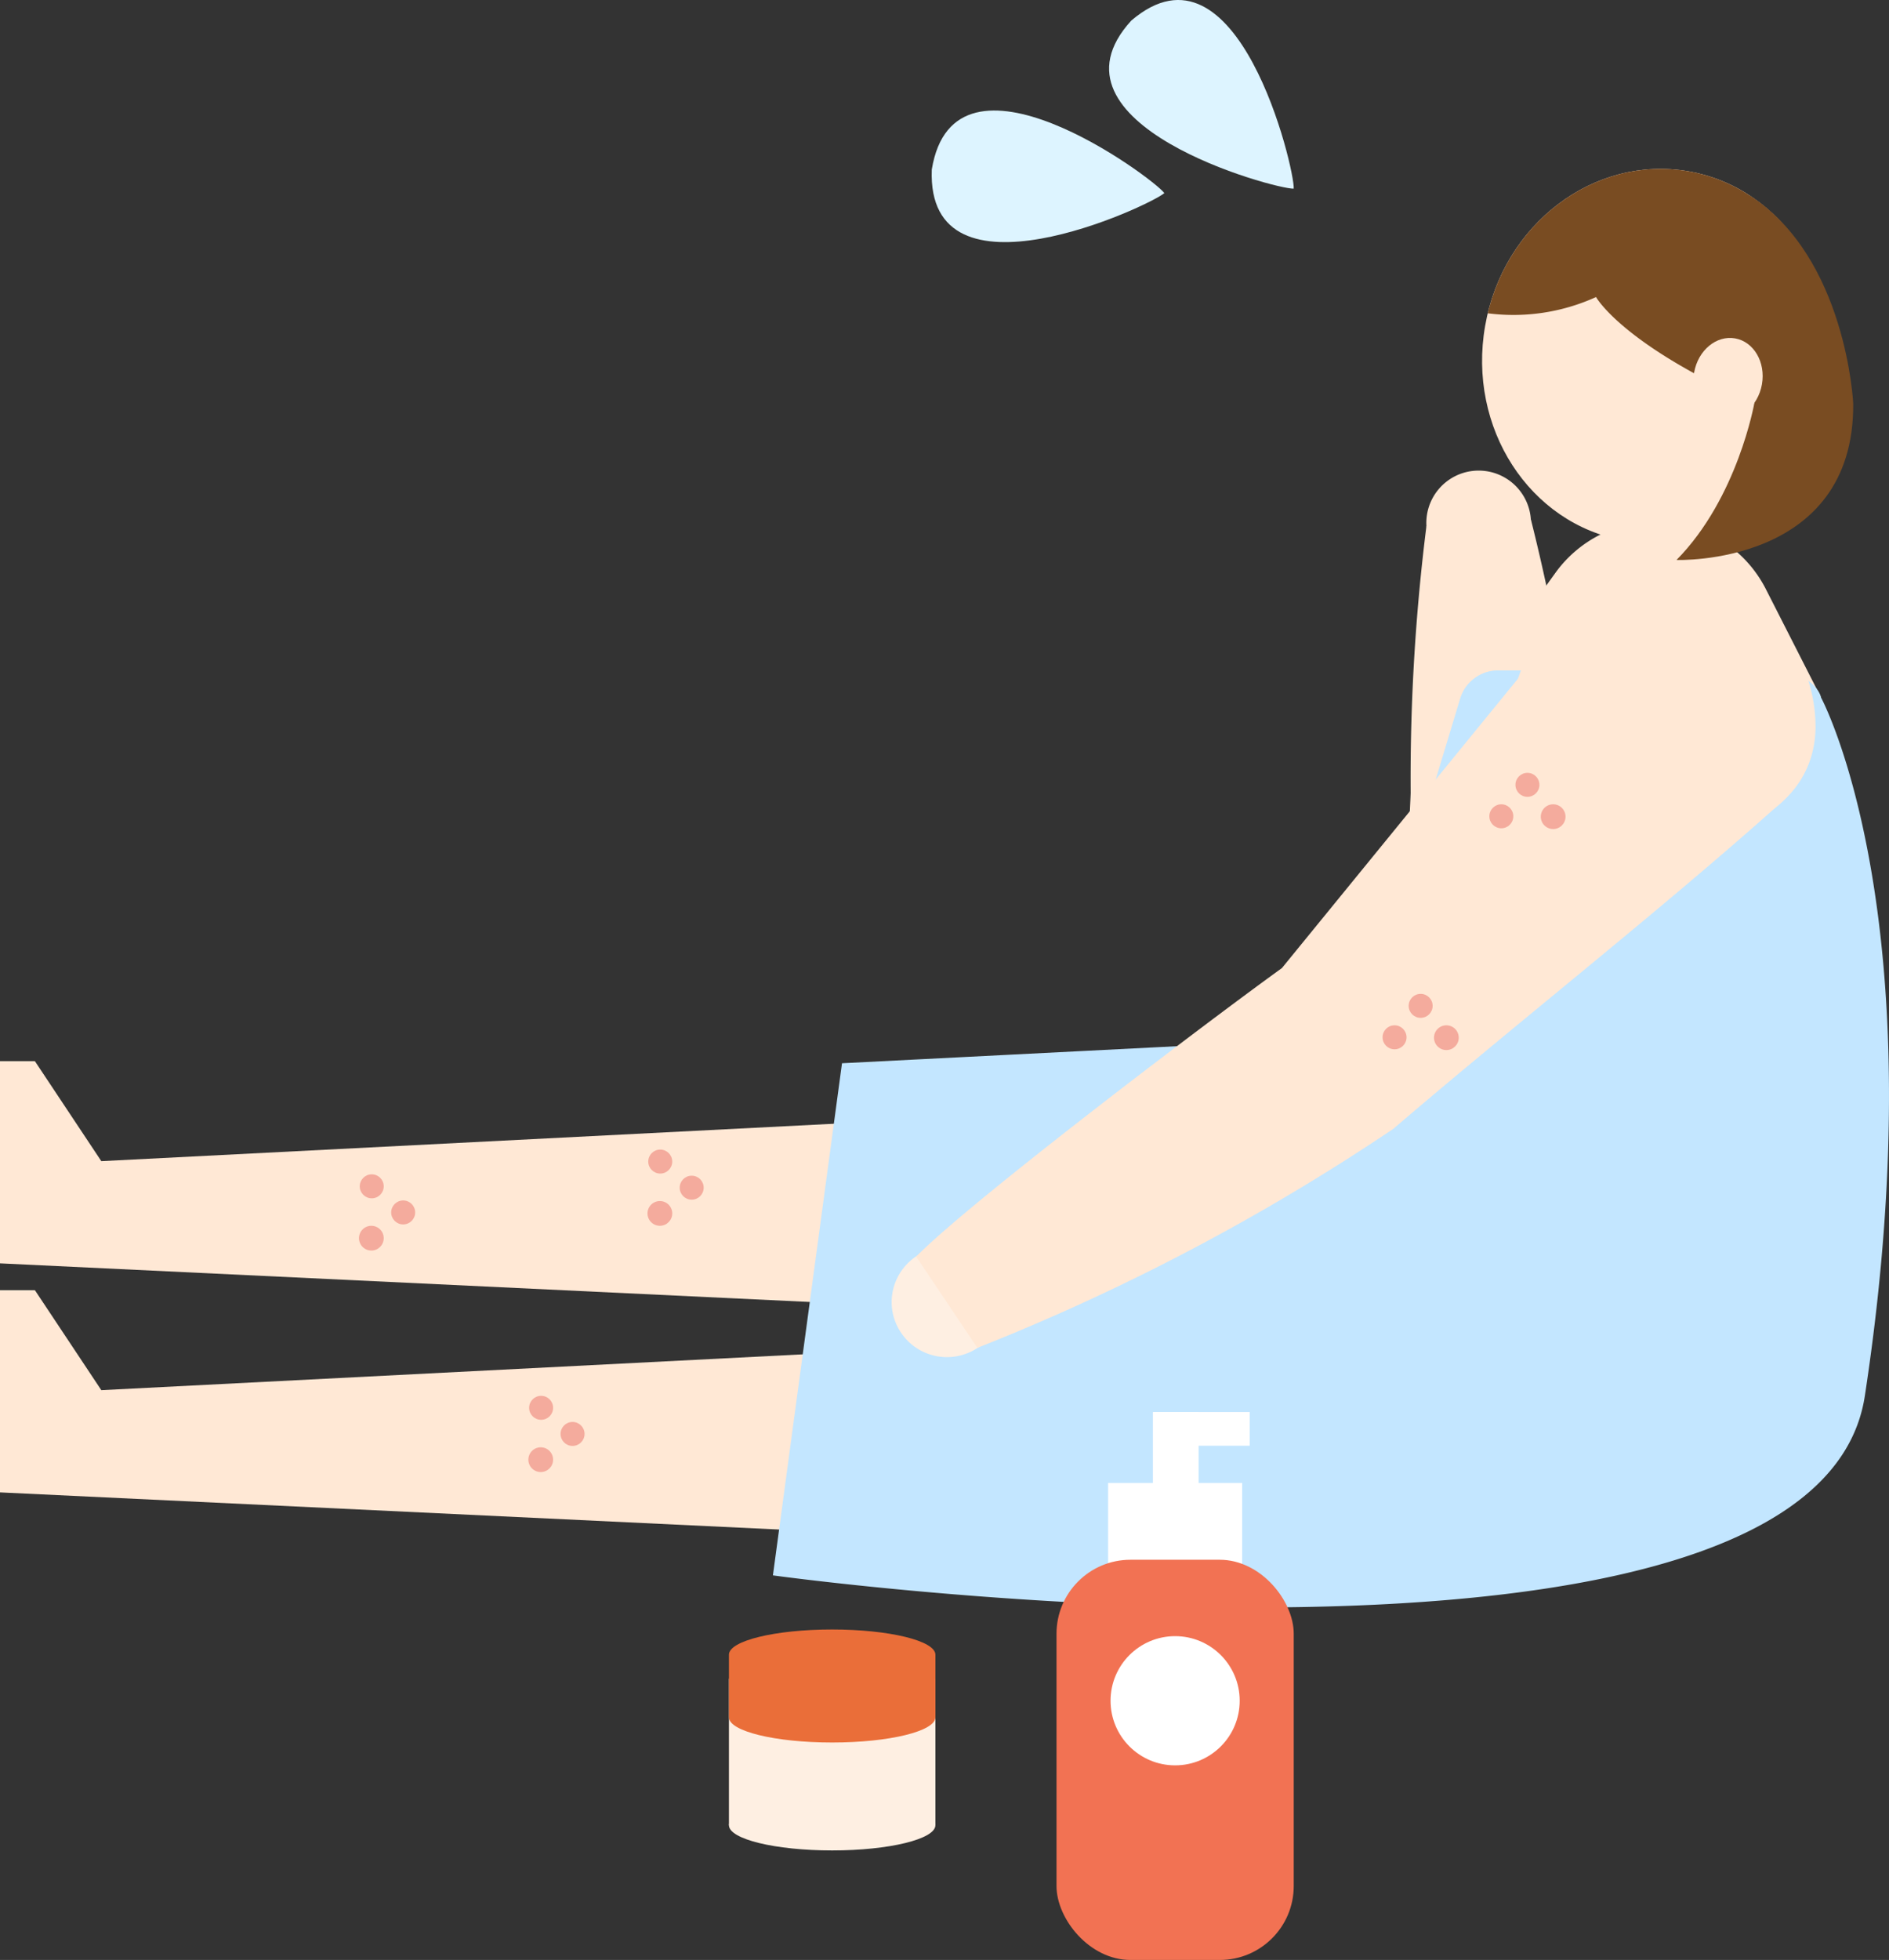
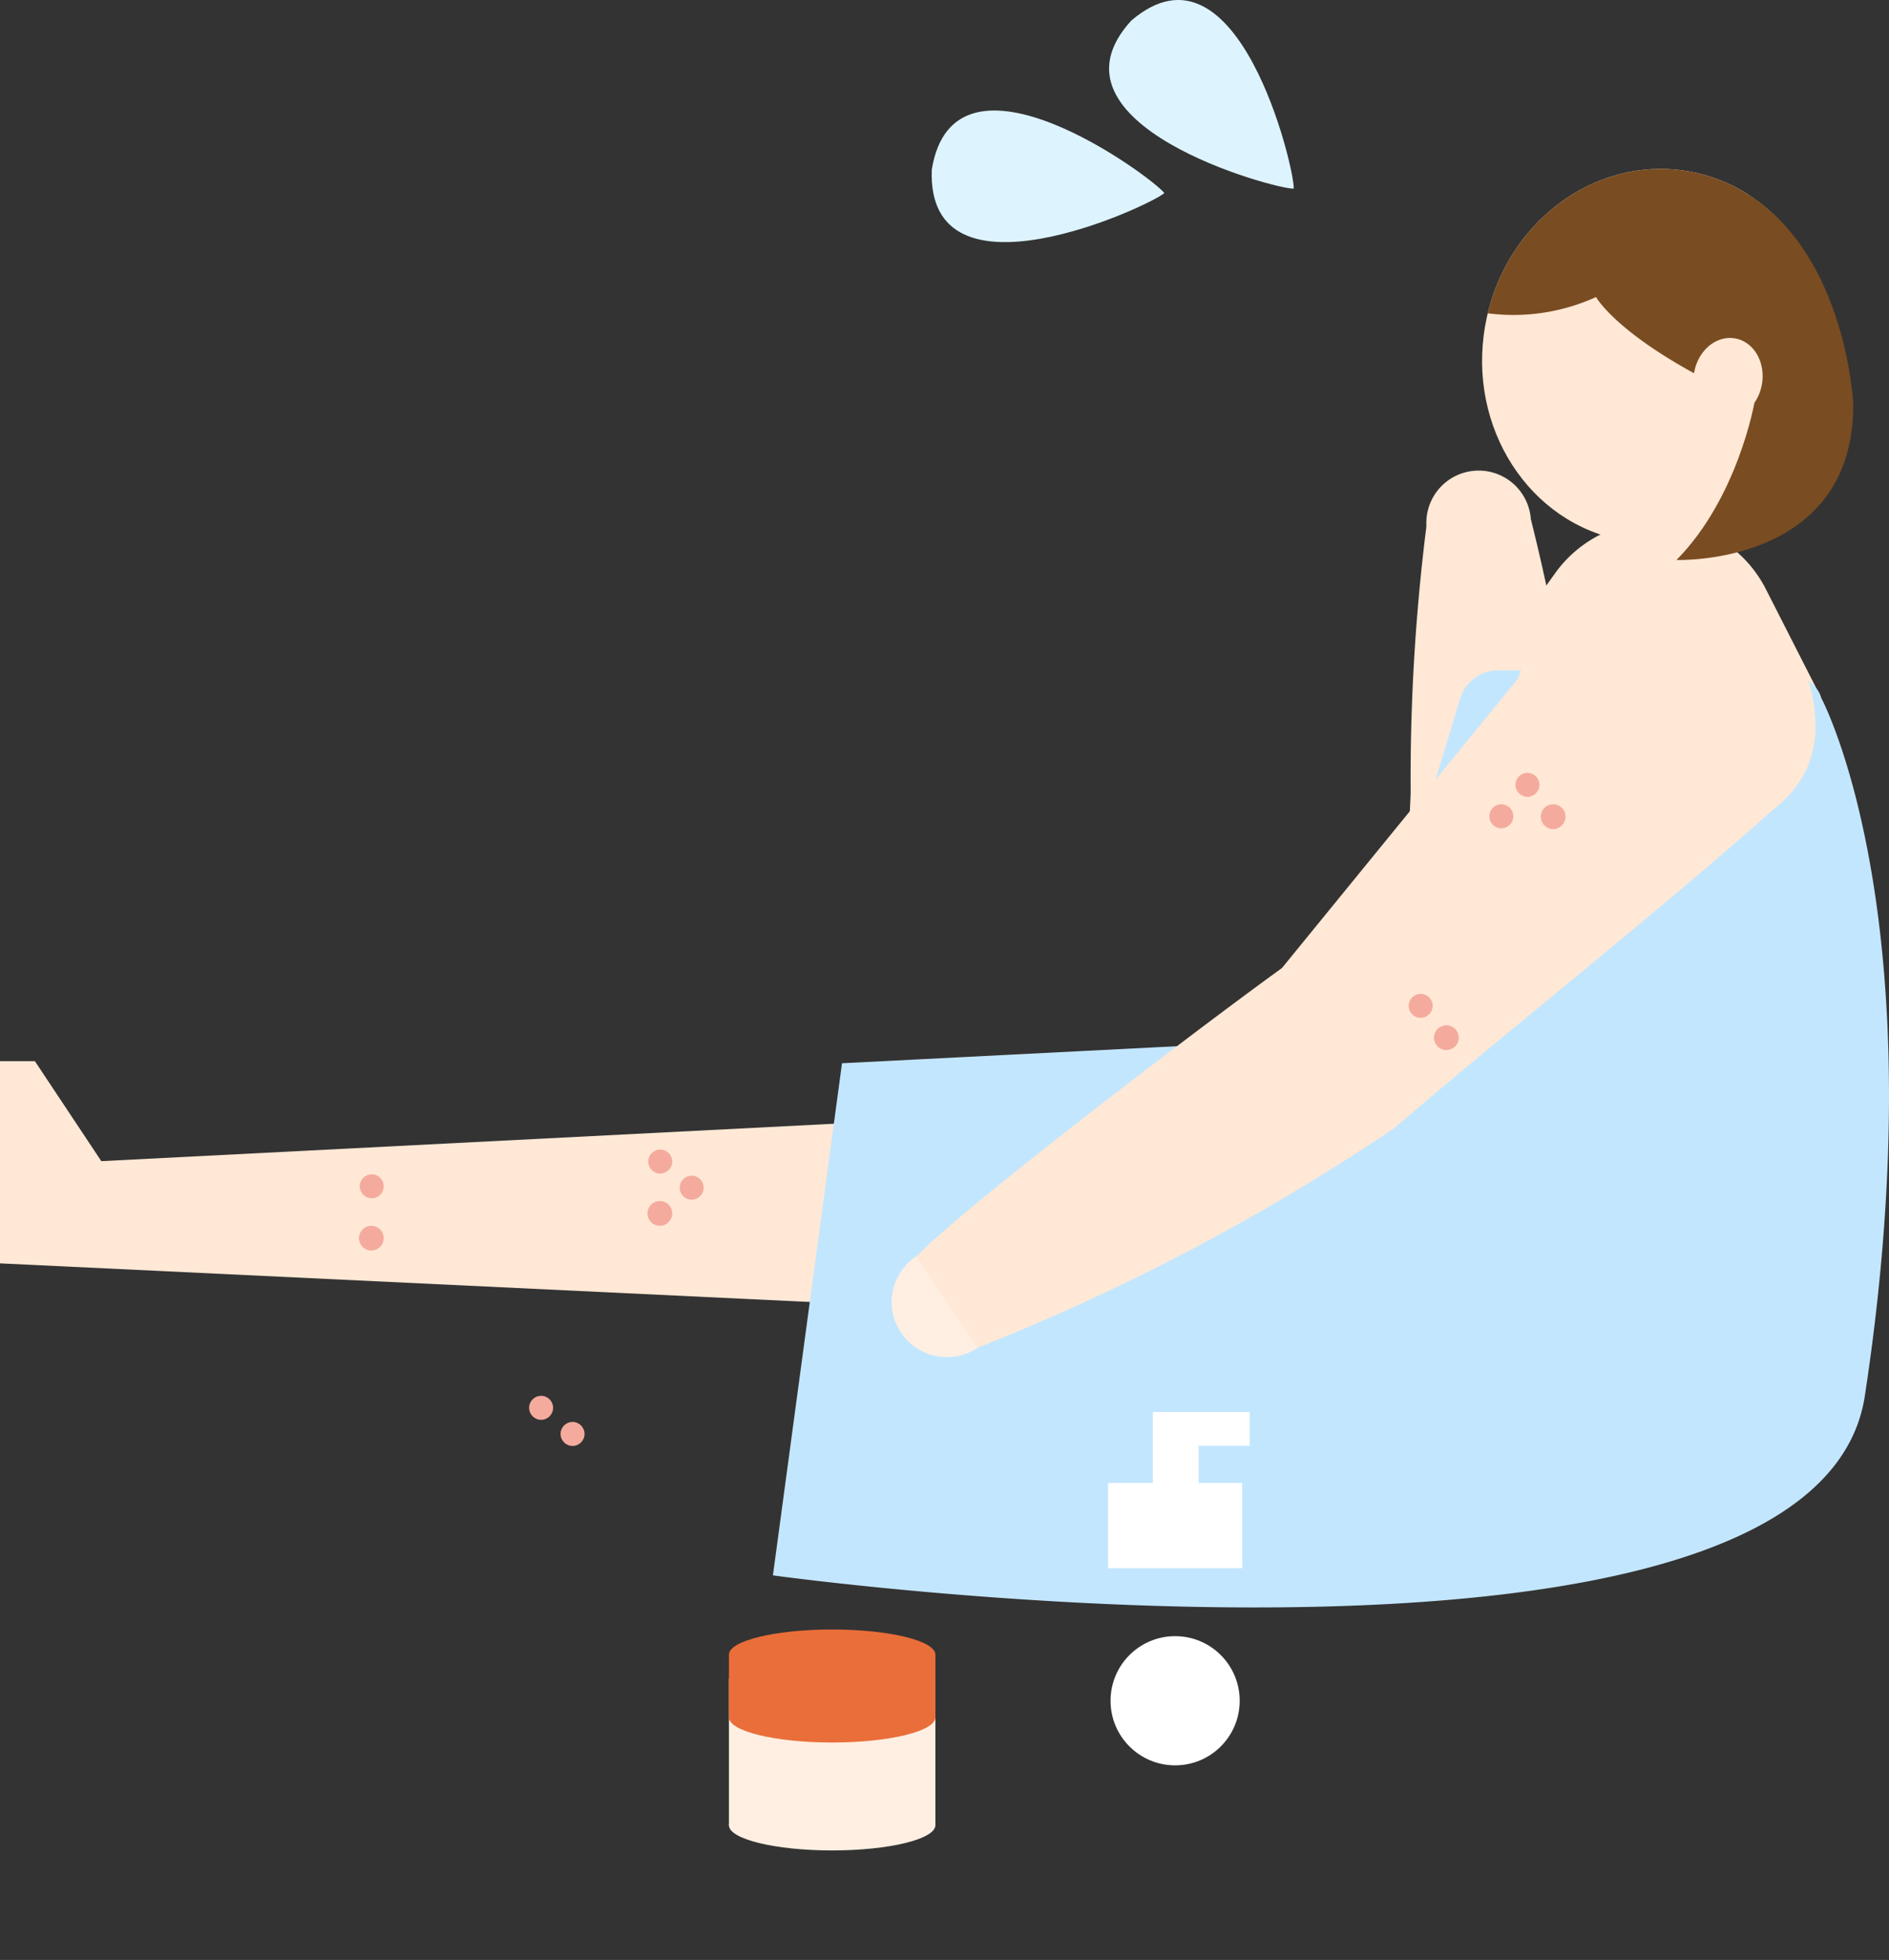
<svg xmlns="http://www.w3.org/2000/svg" width="173.291" height="179.733" viewBox="0 0 173.291 179.733">
  <rect x="0" y="0" width="173.291" height="179.733" fill="#333333" stroke="none" />
  <defs>
    <clipPath id="clip-path">
      <ellipse id="楕円形_32809" data-name="楕円形 32809" cx="17.185" cy="15.943" rx="17.185" ry="15.943" transform="translate(0 33.851) rotate(-80.04)" fill="none" />
    </clipPath>
  </defs>
  <g id="recommend03" transform="translate(92.523 95.963)">
    <g id="グループ_95281" data-name="グループ 95281" transform="translate(-92.523 -95.963)">
      <path id="パス_216813" data-name="パス 216813" d="M147.4,129.481V106.029L9.295,113.081,3.2,103.91H0v18.544Z" transform="translate(0 -6.6)" fill="#ffe8d5" />
-       <path id="パス_216814" data-name="パス 216814" d="M147.4,151.908V128.455L9.295,135.507,3.2,126.337H0v18.544Z" transform="translate(0 -8.025)" fill="#ffe8d5" />
      <g id="グループ_95262" data-name="グループ 95262" transform="translate(129.406 43.155)">
        <path id="パス_101790" data-name="パス 101790" d="M141.457,47.189a4.8,4.8,0,1,0,6.764.632,4.8,4.8,0,0,0-6.764-.632l0,0" transform="translate(-138.282 -46.082)" fill="#ffe8d5" />
        <path id="パス_101791" data-name="パス 101791" d="M154.541,76.529a85.627,85.627,0,0,0-8.475,1.893l8.679,7.674c-.341-2.941-.6-5.888-.887-8.831a185.591,185.591,0,0,0-4.633-26.371l-9.59.582a185.414,185.414,0,0,0-1.418,26.736c.139,4.695.224,10.454.224,15.193l8.642,1.353a120.748,120.748,0,0,0,17.252,1.027" transform="translate(-138.184 -46.388)" fill="#ffe8d5" />
      </g>
      <path id="パス_102691" data-name="パス 102691" d="M125.582,17.3c-1.726.057-23.6-5.9-14.9-15.412C120.464-6.482,125.7,15.577,125.582,17.3Z" transform="translate(-6.901 0)" fill="#ddf4ff" />
      <path id="パス_102692" data-name="パス 102692" d="M112.61,18.392c-1.283,1.157-21.841,10.716-21.333-2.157C93.354,3.523,111.584,17,112.61,18.392Z" transform="translate(-5.798 -0.687)" fill="#ddf4ff" />
      <path id="パス_216815" data-name="パス 216815" d="M136.419,110.719l1.748-36.59,13.176-18.338a11.342,11.342,0,0,1,9.274-4.723h0a11.34,11.34,0,0,1,10.041,6.195l5.059,9.936-1.634,12.794s-12.672,50.549-12.779,48.9" transform="translate(-8.666 -3.244)" fill="#ffe8d5" />
      <path id="パス_216816" data-name="パス 216816" d="M82.053,101.613l-6.338,46.963s95.649,13.24,100.171-16.465c6.73-44.194-4.025-64.047-4.025-64.047s-.756-5.4-18.863-2.521a3.547,3.547,0,0,1-.545.045H142.238a3.63,3.63,0,0,0-3.476,2.58l-8.645,28.593a3.631,3.631,0,0,1-3.292,2.575Z" transform="translate(-4.81 -4.11)" fill="#c3e6ff" />
      <g id="グループ_95263" data-name="グループ 95263" transform="translate(133.27 12.956)">
        <ellipse id="楕円形_32808" data-name="楕円形 32808" cx="17.185" cy="15.943" rx="17.185" ry="15.943" transform="translate(0 33.851) rotate(-80.04)" fill="#ffe8d5" />
      </g>
      <g id="グループ_95265" data-name="グループ 95265" transform="translate(133.27 12.956)">
        <g id="グループ_95264" data-name="グループ 95264" clip-path="url(#clip-path)">
          <path id="パス_216817" data-name="パス 216817" d="M145.306,29.644A18.291,18.291,0,0,0,155.565,28.2s2.969,5.4,19.114,11.586c0,0,5.949-10.373-.684-19.629s-22.761-2.912-22.761-2.912S140.481,23.391,145.306,29.644Z" transform="translate(-142.421 -13.916)" fill="#794c22" />
        </g>
      </g>
      <path id="パス_216818" data-name="パス 216818" d="M171.374,38.156s-1.522,8.719-7.143,14.41c0,0,16.311.6,16.21-14.335,0,0-.614-13.4-9.5-19.084" transform="translate(-10.432 -1.216)" fill="#794c22" />
      <g id="グループ_95266" data-name="グループ 95266" transform="translate(81.795 56.25)">
        <path id="パス_106052" data-name="パス 106052" d="M87.35,127.422a4.989,4.989,0,0,1,.115-1.344,5.057,5.057,0,0,1,9.872,2.2,4.98,4.98,0,0,1-3.353,3.683,5.074,5.074,0,0,1-6.635-4.54" transform="translate(-87.343 -64.008)" fill="#feefe2" />
        <path id="パス_106053" data-name="パス 106053" d="M149.837,60.065l19.408,17.214c-10.862,9.745-24.645,20.546-35.721,30.051a200.575,200.575,0,0,1-38.163,20.089l-5.613-8.369c5.047-5.181,29.436-23.6,34.631-27.225l-1.271,1Z" transform="translate(-87.496 -60.065)" fill="#ffe8d5" />
      </g>
      <path id="パス_216819" data-name="パス 216819" d="M175.951,70.124c0,7.718-7.984,10.97-15.722,10.97s-12.3-3.251-12.3-10.97a14.01,14.01,0,0,1,28.019,0Z" transform="translate(-9.397 -3.566)" fill="#ffe8d5" />
      <g id="グループ_95268" data-name="グループ 95268" transform="translate(136.627 70.872)">
        <circle id="楕円形_32810" data-name="楕円形 32810" cx="1.1" cy="1.1" r="1.1" transform="translate(2.395)" fill="#f4ab9d" />
        <g id="グループ_95267" data-name="グループ 95267" transform="translate(0 2.884)">
          <circle id="楕円形_32811" data-name="楕円形 32811" cx="1.1" cy="1.1" r="1.1" fill="#f4ab9d" />
          <circle id="楕円形_32812" data-name="楕円形 32812" cx="1.135" cy="1.135" r="1.135" transform="translate(4.72)" fill="#f4ab9d" />
        </g>
      </g>
      <g id="グループ_95270" data-name="グループ 95270" transform="translate(126.831 91.14)">
        <circle id="楕円形_32813" data-name="楕円形 32813" cx="1.1" cy="1.1" r="1.1" transform="translate(2.395)" fill="#f4ab9d" />
        <g id="グループ_95269" data-name="グループ 95269" transform="translate(0 2.884)">
-           <circle id="楕円形_32814" data-name="楕円形 32814" cx="1.1" cy="1.1" r="1.1" fill="#f4ab9d" />
          <circle id="楕円形_32815" data-name="楕円形 32815" cx="1.135" cy="1.135" r="1.135" transform="translate(4.72)" fill="#f4ab9d" />
        </g>
      </g>
      <g id="グループ_95272" data-name="グループ 95272" transform="translate(32.932 107.689)">
-         <circle id="楕円形_32816" data-name="楕円形 32816" cx="1.1" cy="1.1" r="1.1" transform="translate(2.954 2.395)" fill="#f4ab9d" />
        <g id="グループ_95271" data-name="グループ 95271">
          <circle id="楕円形_32817" data-name="楕円形 32817" cx="1.1" cy="1.1" r="1.1" transform="translate(0.07)" fill="#f4ab9d" />
          <circle id="楕円形_32818" data-name="楕円形 32818" cx="1.135" cy="1.135" r="1.135" transform="translate(0 4.72)" fill="#f4ab9d" />
        </g>
      </g>
      <g id="グループ_95274" data-name="グループ 95274" transform="translate(48.47 128.001)">
        <circle id="楕円形_32819" data-name="楕円形 32819" cx="1.1" cy="1.1" r="1.1" transform="translate(2.954 2.395)" fill="#f4ab9d" />
        <g id="グループ_95273" data-name="グループ 95273" transform="translate(0 0)">
          <circle id="楕円形_32820" data-name="楕円形 32820" cx="1.1" cy="1.1" r="1.1" transform="translate(0.07)" fill="#f4ab9d" />
-           <circle id="楕円形_32821" data-name="楕円形 32821" cx="1.135" cy="1.135" r="1.135" transform="translate(0 4.72)" fill="#f4ab9d" />
        </g>
      </g>
      <g id="グループ_95276" data-name="グループ 95276" transform="translate(59.399 105.419)">
        <circle id="楕円形_32822" data-name="楕円形 32822" cx="1.1" cy="1.1" r="1.1" transform="translate(2.954 2.395)" fill="#f4ab9d" />
        <g id="グループ_95275" data-name="グループ 95275">
          <circle id="楕円形_32823" data-name="楕円形 32823" cx="1.1" cy="1.1" r="1.1" transform="translate(0.07)" fill="#f4ab9d" />
          <circle id="楕円形_32824" data-name="楕円形 32824" cx="1.135" cy="1.135" r="1.135" transform="translate(0 4.72)" fill="#f4ab9d" />
        </g>
      </g>
      <g id="グループ_95277" data-name="グループ 95277" transform="translate(66.87 149.428)">
        <rect id="長方形_24261" data-name="長方形 24261" width="18.941" height="13.44" transform="translate(0 4.51)" fill="#feefe2" />
        <ellipse id="楕円形_32825" data-name="楕円形 32825" cx="9.47" cy="2.312" rx="9.47" ry="2.312" transform="translate(0 15.638)" fill="#feefe2" />
        <path id="パス_216820" data-name="パス 216820" d="M80.877,159.564c-5.231,0-9.471,1.035-9.471,2.312v5.741c0,1.277,4.239,2.312,9.471,2.312s9.471-1.035,9.471-2.312v-5.741C90.347,160.6,86.107,159.564,80.877,159.564Z" transform="translate(-71.406 -159.564)" fill="#ea6e39" />
      </g>
      <g id="グループ_95280" data-name="グループ 95280" transform="translate(96.921 129.488)">
        <g id="グループ_95279" data-name="グループ 95279" transform="translate(0 0)">
          <g id="グループ_95278" data-name="グループ 95278" transform="translate(8.842)">
            <rect id="長方形_24262" data-name="長方形 24262" width="8.808" height="3.09" transform="translate(0.074)" fill="#fff" />
            <rect id="長方形_24263" data-name="長方形 24263" width="4.195" height="7.132" fill="#fff" />
          </g>
          <rect id="長方形_24264" data-name="長方形 24264" width="12.298" height="7.814" transform="translate(4.732 6.501)" fill="#fff" />
-           <rect id="長方形_24265" data-name="長方形 24265" width="21.762" height="36.7" rx="6.783" transform="translate(0 13.546)" fill="#f27253" />
        </g>
        <circle id="楕円形_32826" data-name="楕円形 32826" cx="5.924" cy="5.924" r="5.924" transform="translate(4.957 20.552)" fill="#fff" />
      </g>
      <ellipse id="楕円形_32827" data-name="楕円形 32827" cx="3.725" cy="3.157" rx="3.725" ry="3.157" transform="translate(154.772 37.821) rotate(-80.04)" fill="#ffe8d5" />
    </g>
  </g>
</svg>